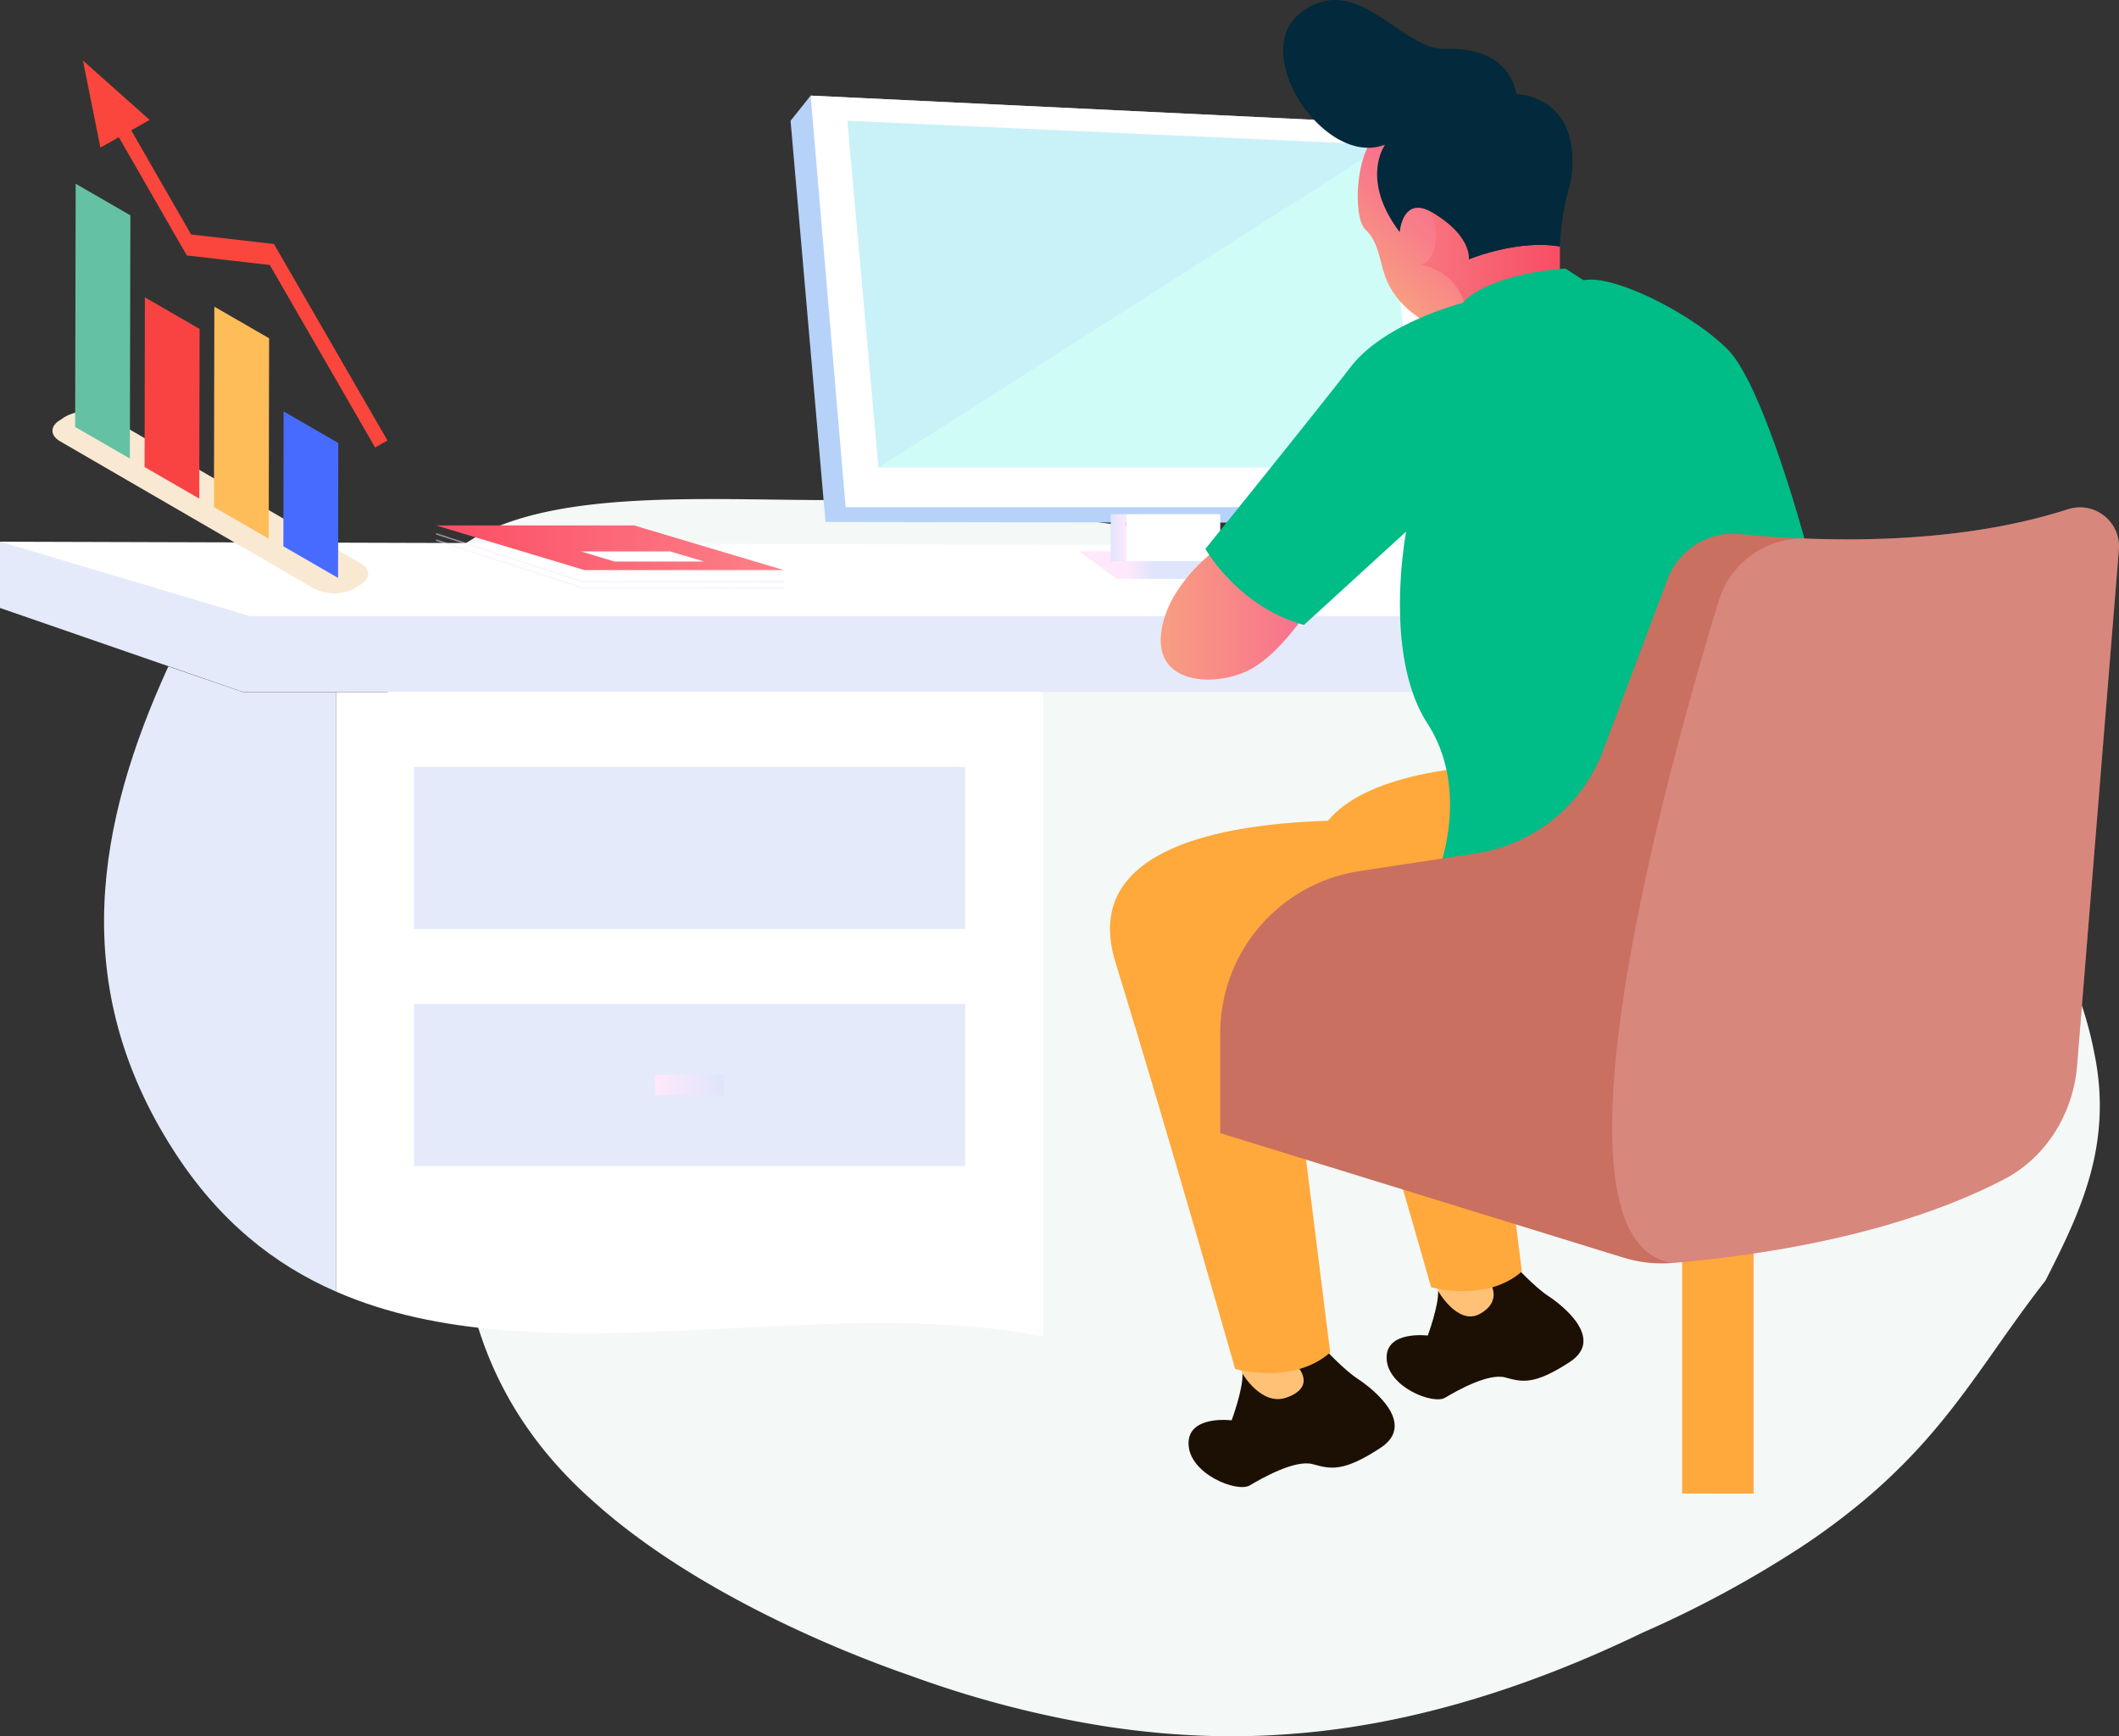
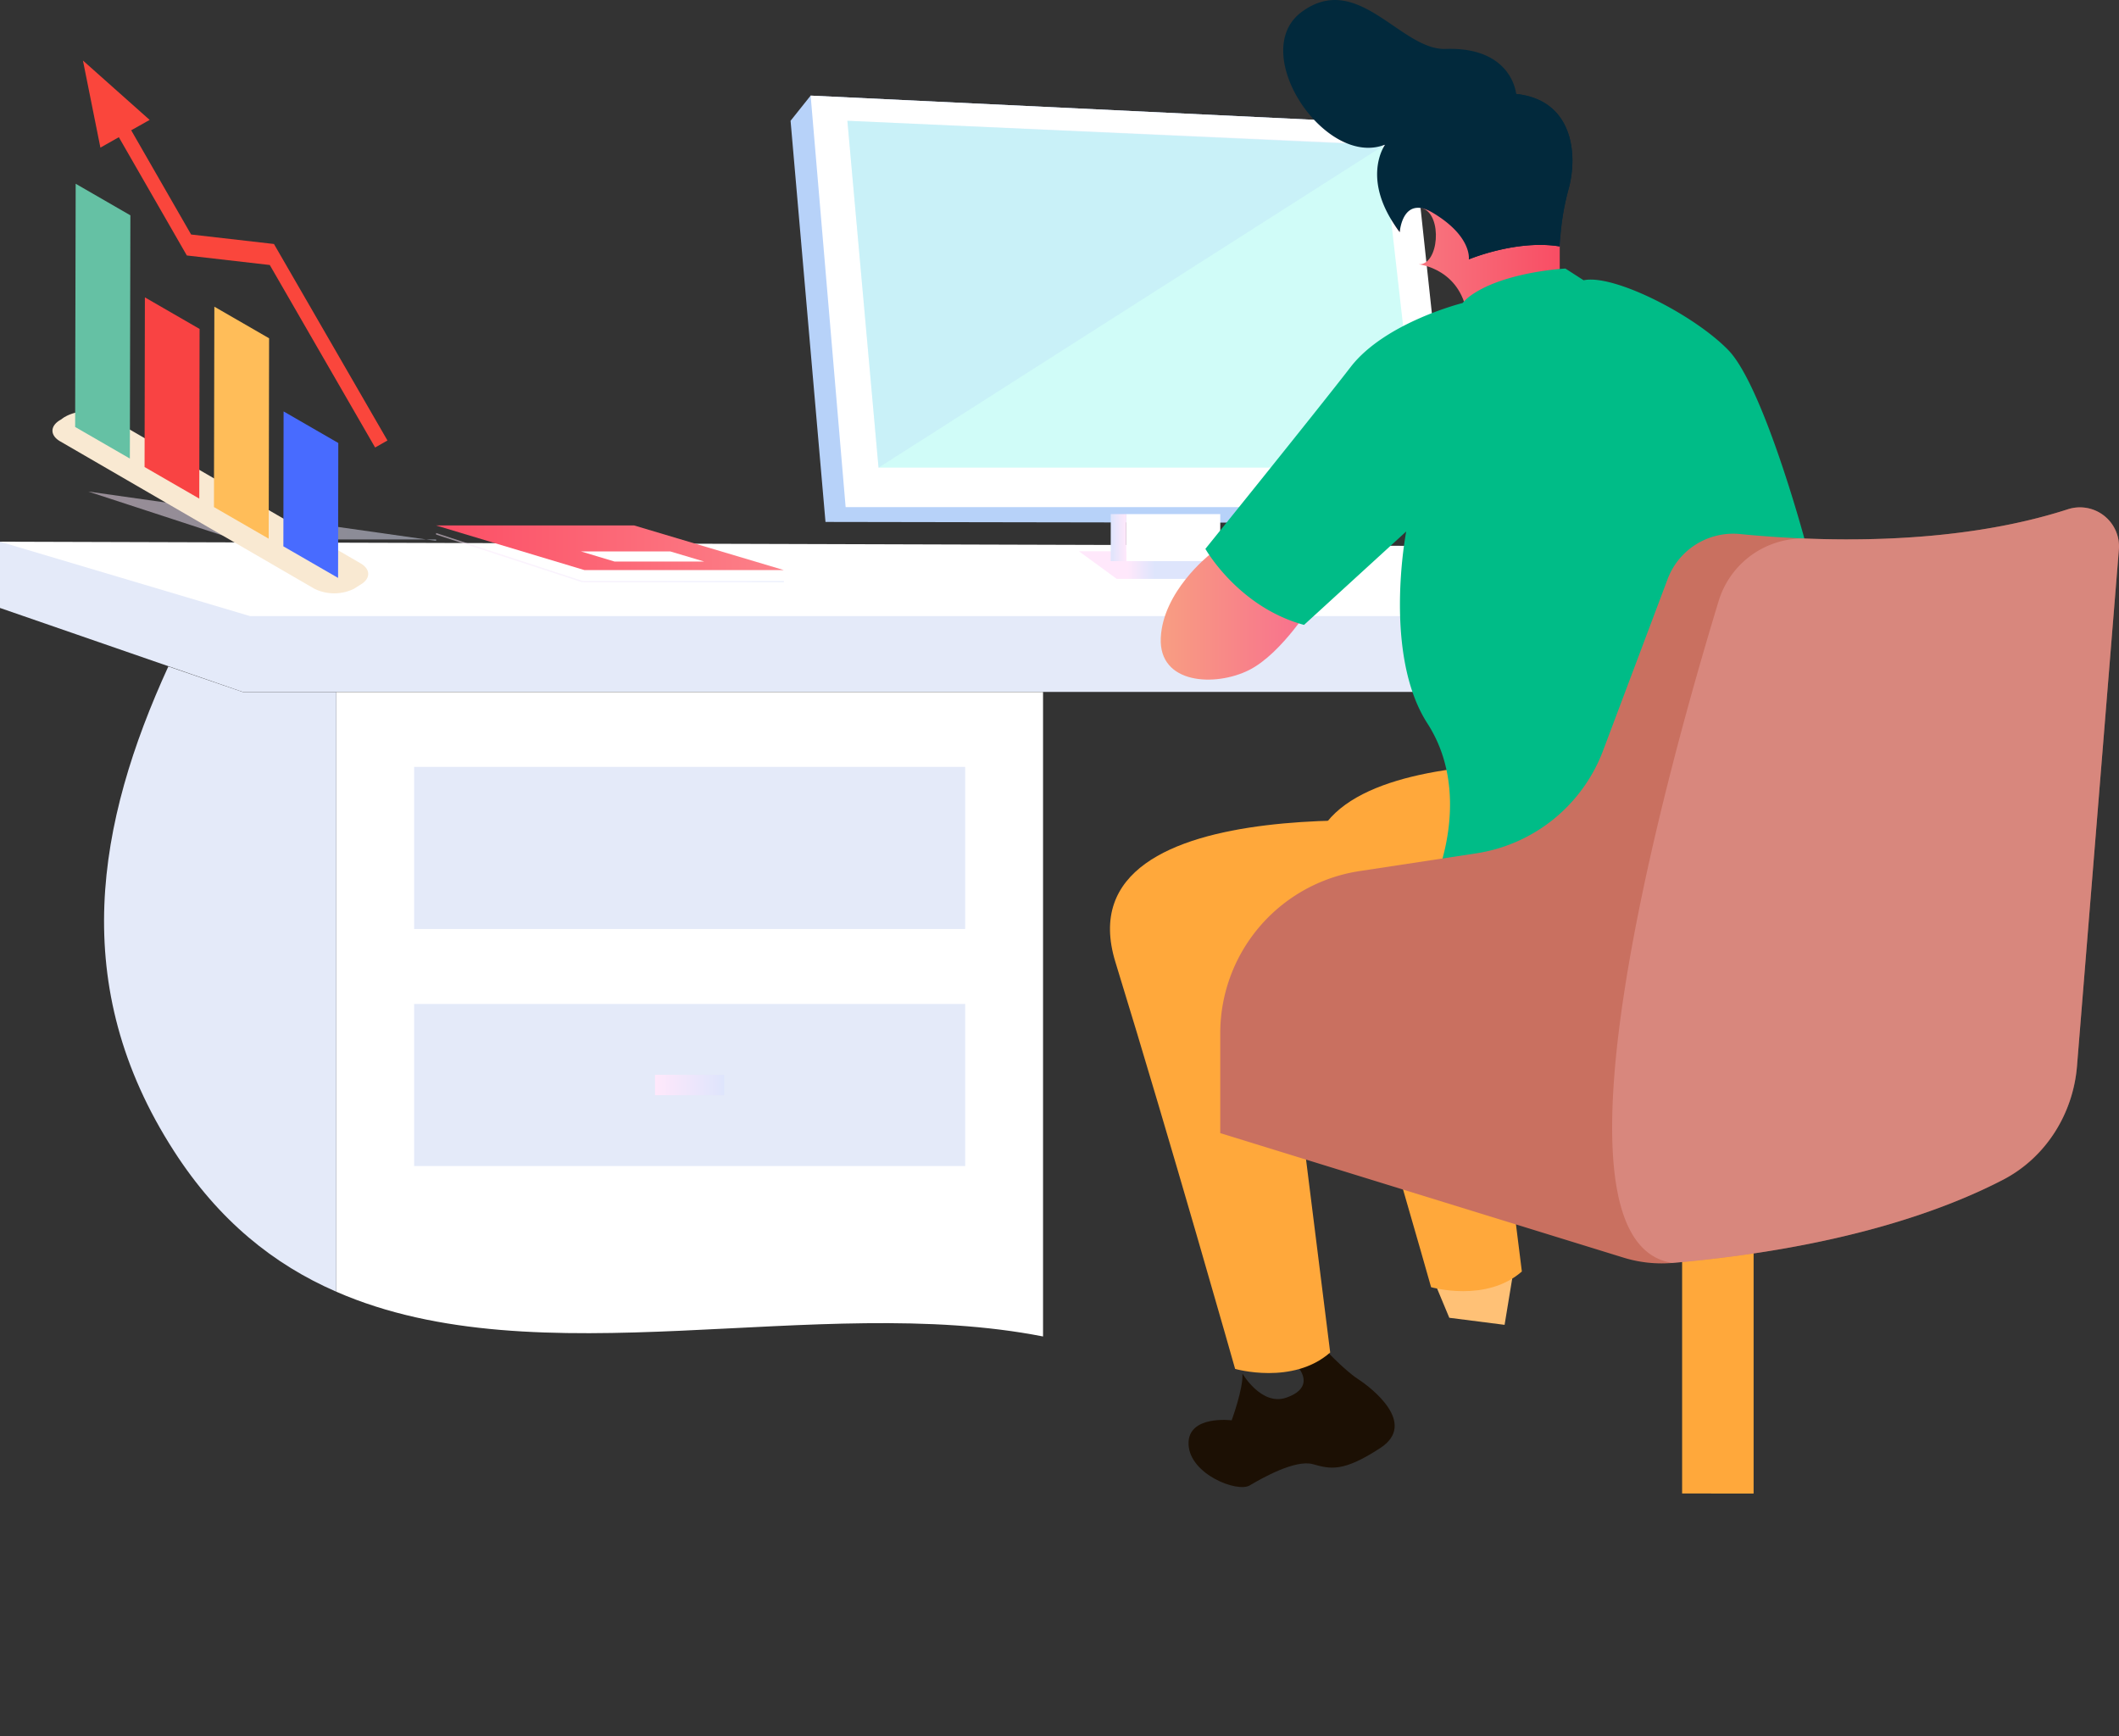
<svg xmlns="http://www.w3.org/2000/svg" xmlns:xlink="http://www.w3.org/1999/xlink" width="524.998" height="430.141" viewBox="0 0 524.998 430.141">
  <rect x="0" y="0" width="524.998" height="430.141" fill="#333333" stroke="none" />
  <defs>
    <linearGradient id="linear-gradient" x1="0.183" y1="0.851" x2="0.726" y2="0.277" gradientUnits="objectBoundingBox">
      <stop offset="0" stop-color="#f89e82" />
      <stop offset="0.114" stop-color="#f89484" />
      <stop offset="0.424" stop-color="#f87e89" />
      <stop offset="0.724" stop-color="#f8718c" />
      <stop offset="1" stop-color="#f86d8e" />
    </linearGradient>
    <linearGradient id="linear-gradient-2" x1="1" y1="0.5" x2="0" y2="0.5" gradientUnits="objectBoundingBox">
      <stop offset="0" stop-color="#f94d64" />
      <stop offset="0.229" stop-color="#f8596c" />
      <stop offset="1" stop-color="#f87f86" />
    </linearGradient>
    <linearGradient id="linear-gradient-3" x1="0.345" y1="2.479" x2="0.537" y2="2.479" gradientUnits="objectBoundingBox">
      <stop offset="0" stop-color="#ffe8fb" />
      <stop offset="1" stop-color="#dee5fc" />
    </linearGradient>
    <linearGradient id="linear-gradient-4" x1="0" y1="0.5" x2="1" y2="0.5" xlink:href="#linear-gradient-3" />
    <linearGradient id="linear-gradient-5" x1="1" y1="0.5" x2="0" y2="0.5" gradientUnits="objectBoundingBox">
      <stop offset="0" stop-color="#f86d8e" />
      <stop offset="1" stop-color="#f89e82" />
    </linearGradient>
    <linearGradient id="linear-gradient-9" y1="0.5" x2="1" y2="0.5" gradientUnits="objectBoundingBox">
      <stop offset="0" stop-color="#fc4d64" />
      <stop offset="0.256" stop-color="#fc5b6e" />
      <stop offset="1" stop-color="#fc8189" />
    </linearGradient>
  </defs>
  <g id="Image" transform="translate(-309 -2659.003)">
-     <path id="Ellipse_693_copy_5" data-name="Ellipse 693 copy 5" d="M423.573,2968.612c-2.775-23.421-1.694-43.549-5.2-62.4-2.777-19-9.949-37.33-12.453-61.17a76.279,76.279,0,0,1-.859-8.6q-.045-1.079-.057-2.158-.006-.539,0-1.078t.014-1.077q.046-2.152.233-4.285a56.431,56.431,0,0,1,1.363-8.365q.5-2.041,1.152-4.014.328-.985.7-1.95t.781-1.908c4.345-10.121,12.409-17.894,23.449-22.326,21.93-8.787,55.7-6.279,84.081-6.388,3.935-.078,7.644-.112,11.17-.091q2.645.016,5.158.075t4.917.163c6.41.274,12.266.8,17.912,1.522,11.281,1.4,21.754,3.707,33.876,4.829,23.157,3.15,53.315,2.132,80.921-4.018,7.007-1.412,13.692-2.922,20.014-4.244q1.186-.248,2.355-.484t2.321-.46q2.305-.447,4.544-.828c2.986-.5,5.885-.9,8.7-1.134,1.408-.118,2.8-.193,4.167-.214q1.028-.016,2.042.009t2.015.1a36.572,36.572,0,0,1,7.81,1.367,35.121,35.121,0,0,1,14.657,8.819,115.1,115.1,0,0,1,14.1,15.393c2.329,2.947,4.651,6.024,6.963,9.132q1.734,2.331,3.459,4.674t3.437,4.654c4.566,6.176,9.063,12.082,13.42,17.426,2.178,2.679,4.321,5.23,6.416,7.682q1.571,1.84,3.1,3.617c1.021,1.188,2.028,2.36,3.018,3.528,15.116,17.239,30.188,42.481,34.551,65.209q.224,1.065.412,2.119t.34,2.095q.3,2.083.467,4.116a61.6,61.6,0,0,1,.133,7.932,65.4,65.4,0,0,1-2.457,14.71c-2.634,9.322-6.94,17.8-10.927,25.663-12.223,15.607-20.209,29.991-34.084,44.3q-2.6,2.68-5.477,5.356t-6.107,5.354a172.787,172.787,0,0,1-14.449,10.723,270.737,270.737,0,0,1-39.573,21.431c-26.37,12.743-56.015,22.8-86.967,25.131q-5.769.463-11.627.566t-11.765-.154q-2.954-.128-5.917-.344-1.481-.108-2.964-.237t-2.967-.281q-5.936-.6-11.881-1.545a257.408,257.408,0,0,1-46.879-12.22q-2.959-1.026-5.876-2.1t-5.789-2.207q-2.872-1.127-5.7-2.3-.706-.294-1.409-.59t-1.4-.6q-1.4-.6-2.786-1.207c-7.394-3.248-14.508-6.721-21.254-10.388-13.5-7.34-25.5-15.45-35.307-24.336-19.906-17.7-29.66-38.952-32.04-61.992Z" fill="#f4f8f7" />
    <g id="Vector_Smart_Object" data-name="Vector Smart Object" transform="translate(-208.678 2281.874)">
      <path id="Path_882" data-name="Path 882" d="M873.971,696.933l-1.387-3.553,20.3-2.807-2.432,14.773-13.7-1.75Z" fill="#ffc176" />
      <rect id="Rectangle_8" data-name="Rectangle 8" width="17.666" height="86.309" transform="translate(934.435 660.817)" fill="#ffa83b" style="mix-blend-mode: multiply;isolation: isolate" />
      <rect id="Rectangle_9" data-name="Rectangle 9" width="10.474" height="86.309" transform="translate(941.626 660.817)" fill="#ffa83b" style="mix-blend-mode: multiply;isolation: isolate" />
      <path id="Path_883" data-name="Path 883" d="M876.611,506.694,722.2,506.436l-8.653-99.384,4.971-6.236,148.885,7.155Z" fill="#b7d2f9" style="mix-blend-mode: multiply;isolation: isolate" />
      <path id="Path_884" data-name="Path 884" d="M877.595,502.763H727.19l-8.669-101.947,148.885,7.155Z" fill="#fff" />
      <path id="Path_885" data-name="Path 885" d="M869.3,492.981H735.341l-7.72-85.93,132.6,6.031Z" fill="#d0fcf8" />
      <path id="Path_886" data-name="Path 886" d="M735.341,492.981l125.522-80.036L727.62,407.052Z" fill="#b7d2f9" opacity="0.25" />
-       <path id="Path_887" data-name="Path 887" d="M871.957,457.376s-8.582-3.7-11.33-12.454c-1.309-4.181-1.569-7.983-4.716-11s-2.263-19.283,2.627-22.76,45.579,27.019,45.579,27.019v16.132Z" fill="url(#linear-gradient)" />
      <path id="Path_888" data-name="Path 888" d="M864.476,434.634s-1.058-8.22,5.7-5.879c4.889,1.681,4.048,14.038-1.006,13.862,0,0,10.957,1.065,12.179,13.668,1.118,11.556,22.764-12.506,22.764-12.506v-8.141L870.1,422.119l-7.42,2.121S861.156,431.14,864.476,434.634Z" fill="url(#linear-gradient-2)" />
      <path id="Path_889" data-name="Path 889" d="M517.678,511.328v16.415l60.151,20.806H1014.2V529.758Z" fill="#e4eaf9" style="mix-blend-mode: multiply;isolation: isolate" />
      <path id="Path_890" data-name="Path 890" d="M517.678,511.328l61.931,18.43H1014.2l-18.6-17.016Z" fill="#fff" />
      <path id="Path_891" data-name="Path 891" d="M794.349,520.543,785,513.7h35v6.845Z" fill="url(#linear-gradient-3)" style="mix-blend-mode: multiply;isolation: isolate" />
      <rect id="Rectangle_10" data-name="Rectangle 10" width="23.274" height="11.654" transform="translate(796.73 504.494)" fill="#fff" />
-       <path id="Path_892" data-name="Path 892" d="M892.883,690.571s5.045,5.457,8.4,7.639,14.13,10.57,5.323,16.335-11.815,4.99-15.968,3.837-12,3.265-14.945,5.025-14.182-2.632-14.468-9.681S871.419,708,871.419,708s2.774-7.5,2.549-11.063c0,0,4.906,8.687,10.35,5.7s2.757-7.27,2.757-7.27Z" fill="#1c1004" />
      <path id="Path_893" data-name="Path 893" d="M925.147,567.443s-94.531-10.878-81.233,32.309,28.329,96.267,28.329,96.267,13.627,3.908,22.486-3.89L882.836,597.05l46.784-17.787Z" fill="#ffa83b" />
      <g id="Group_3600" data-name="Group 3600">
-         <path id="Path_894" data-name="Path 894" d="M825.5,717.412l-1.453-3.721,21.258-2.938-2.546,15.468-14.348-1.832Z" fill="#ffc176" />
        <g id="Group_3599" data-name="Group 3599">
          <path id="Path_895" data-name="Path 895" d="M845.31,710.752s5.279,5.712,8.79,8,14.8,11.063,5.574,17.1-12.37,5.228-16.713,4.013-12.569,3.424-15.656,5.263-14.849-2.755-15.153-10.139S822.832,729,822.832,729s2.9-7.851,2.67-11.582c0,0,4.707,8.088,10.836,5.976,7.585-2.614,2.887-7.613,2.887-7.613Z" fill="#1c1004" />
        </g>
      </g>
      <rect id="Rectangle_11" data-name="Rectangle 11" width="3.859" height="11.654" transform="matrix(-1, 0, 0, -1, 796.73, 516.149)" fill="url(#linear-gradient-4)" style="mix-blend-mode: multiply;isolation: isolate" />
      <path id="Path_896" data-name="Path 896" d="M817.275,514.628s-11.486,9.021-12.006,20.542,13.523,12.128,21.828,7.983,16.072-17.021,16.072-17.021Z" fill="url(#linear-gradient-5)" />
      <path id="Path_897" data-name="Path 897" d="M879.091,581.639s-98.978-11.4-85.065,33.823,29.664,100.8,29.664,100.8,14.269,4.1,23.553-4.066l-12.457-99.558,48.986-18.623Z" fill="#ffa83b" />
      <path id="Path_898" data-name="Path 898" d="M964.728,510.553,959.96,583.6,959.44,591l-9.535.352-35.455,1.408-40.916,1.672s8.929-20.771-2.167-38.021c-11.182-17.25-5.288-47.614-5.288-47.614L840.767,531.94c-16.3-4.4-24.445-18.834-24.445-18.834s27.566-34.148,36.061-45.15c8.582-11,27.653-15.754,27.653-15.754a12.983,12.983,0,0,1,1.56-1.5c8.148-6.249,23.925-7.041,23.925-7.041l4.508,2.9c7.368-1.584,27.219,8.449,35.8,17.25C954.5,472.62,964.728,510.553,964.728,510.553Z" fill="#00bc87" />
      <path id="Path_899" data-name="Path 899" d="M820.006,657.848V633.337a40.628,40.628,0,0,1,34.232-40.362l29.335-4.462a40.034,40.034,0,0,0,31.337-25.585l15.872-42.175a17.363,17.363,0,0,1,17.944-11.327c18.2,1.8,52.246,3.265,81.346-6.152a9.674,9.674,0,0,1,12.561,10.148l-10.35,127.643c-.962,11.89-7.628,22.742-18.074,28.2-14.771,7.71-40.56,17.127-82.17,20.744a32.031,32.031,0,0,1-12.171-1.329Z" fill="#c97060" />
      <path id="Path_900" data-name="Path 900" d="M881.588,441.385s11.876-4.973,22.53-3.2a63.606,63.606,0,0,1,2.271-14.539c2.271-8.687.789-21.774-13.072-23.235,0,0-.945-11.723-17.493-11.16-11.087.37-21.749-19.45-35.671-9.144-13.471,9.972,5.851,38.778,20.709,32.837,0,0-6.345,8.572,3.615,21.695,0,0,.642-9.312,8.2-4.788C882.463,435.7,881.588,441.385,881.588,441.385Z" fill="#02293c" />
      <path id="Path_901" data-name="Path 901" d="M932.039,690.008c41.358-3.6,67.086-12.92,81.9-20.6a34.941,34.941,0,0,0,18.343-28.34l10.359-127.748a9.685,9.685,0,0,0-12.76-9.98c-21.715,6.988-46.169,7.93-64.72,7.217a21.826,21.826,0,0,0-21.715,15.6C930.106,569.952,898.457,684.938,932.039,690.008Z" fill="#eda8a6" opacity="0.42" style="mix-blend-mode: multiply;isolation: isolate" />
      <path id="Path_902" data-name="Path 902" d="M776.1,548.574V708.226c-56.172-11-124.828,10.913-175.106-11.089V548.574Z" fill="#fff" />
      <path id="Path_903" data-name="Path 903" d="M600.994,548.574V697.137c-15.43-6.689-29.126-17.6-40.222-34.852-26.439-41.013-19.071-81.41-1.387-120.047l18.464,6.337Z" fill="#e4eaf9" style="mix-blend-mode: multiply;isolation: isolate" />
      <rect id="Rectangle_12" data-name="Rectangle 12" width="136.53" height="40.155" transform="translate(620.281 567.122)" fill="#e4eaf9" style="mix-blend-mode: multiply;isolation: isolate" />
      <rect id="Rectangle_13" data-name="Rectangle 13" width="136.53" height="40.155" transform="translate(620.281 625.85)" fill="#e4eaf9" style="mix-blend-mode: multiply;isolation: isolate" />
      <rect id="Rectangle_14" data-name="Rectangle 14" width="17.173" height="5.051" transform="translate(679.96 584.674)" fill="url(#linear-gradient-4)" style="mix-blend-mode: multiply;isolation: isolate" />
      <rect id="Rectangle_15" data-name="Rectangle 15" width="17.173" height="5.051" transform="translate(679.96 643.402)" fill="url(#linear-gradient-4)" style="mix-blend-mode: multiply;isolation: isolate" />
      <path id="Path_904" data-name="Path 904" d="M904.117,438.181a63.606,63.606,0,0,1,2.271-14.539c2.271-8.687.8-21.774-13.072-23.235-6.224-13.254-14.225-3.256-34.406-11.327-17.294-6.909-23.3,26.773,1.95,23.869,14.286-1.646,19.184,1.8,22.365,11.521a20.528,20.528,0,0,1-1.638,16.916S893.464,436.412,904.117,438.181Z" fill="#02293c" style="mix-blend-mode: multiply;isolation: isolate" />
      <g id="Group_3604" data-name="Group 3604">
        <path id="Path_905" data-name="Path 905" d="M711.894,518.352v5.432H661.4l-35.672-12.49v-3.979H674.78Z" fill="url(#linear-gradient-4)" />
        <path id="Path_906" data-name="Path 906" d="M625.7,507.3l36.776,11.061h49.4l-37.1-11.061Z" fill="url(#linear-gradient-9)" />
        <path id="Path_907" data-name="Path 907" d="M661.623,513.745l8.311,2.5h22.21l-8.385-2.5Z" fill="#fff" />
        <g id="Group_3601" data-name="Group 3601" opacity="0.5" style="mix-blend-mode: multiply;isolation: isolate">
          <path id="Path_908" data-name="Path 908" d="M711.894,521.051v.346l-50.034-.034-36.136-11.8v-.381l36.29,11.867Z" fill="url(#linear-gradient-4)" />
        </g>
        <g id="Group_3602" data-name="Group 3602" opacity="0.5" style="mix-blend-mode: multiply;isolation: isolate">
          <path id="Path_909" data-name="Path 909" d="M711.894,519.528v.346l-50.034-.034-36.136-11.8v-.381l36.29,11.867Z" fill="url(#linear-gradient-4)" />
        </g>
        <g id="Group_3603" data-name="Group 3603" opacity="0.5" style="mix-blend-mode: multiply;isolation: isolate">
-           <path id="Path_910" data-name="Path 910" d="M625.724,511.121l36.136,11.8,50.034.034v-.346h-49.88l-36.29-11.867Z" fill="url(#linear-gradient-4)" />
+           <path id="Path_910" data-name="Path 910" d="M625.724,511.121v-.346h-49.88l-36.29-11.867Z" fill="url(#linear-gradient-4)" />
        </g>
      </g>
    </g>
    <g id="Vector_Smart_Object-2" data-name="Vector Smart Object" transform="translate(-374.684 2088.752)">
      <g id="Group_3621" data-name="Group 3621">
        <g id="Group_3605" data-name="Group 3605">
          <path id="Path_911" data-name="Path 911" d="M772.925,709.758,709.98,673.27a11.152,11.152,0,0,0-9.745,0l-.7.385-.8.568c-2.71,1.5-2.739,3.92-.066,5.413l62.943,36.49a11.17,11.17,0,0,0,9.748,0l1.5-.956C775.57,713.679,775.6,711.253,772.925,709.758Z" fill="#f9e9d2" />
        </g>
        <g id="Group_3610" data-name="Group 3610">
          <g id="Group_3609" data-name="Group 3609">
            <g id="Group_3608" data-name="Group 3608" style="isolation: isolate">
              <g id="Group_3607" data-name="Group 3607">
                <g id="Group_3606" data-name="Group 3606">
                  <path id="Path_912" data-name="Path 912" d="M731.032,628.348l-14.841-25.819,4.569-2.57-16.528-14.712,4.326,21.574,4.567-2.579,16.845,29.3,20.552,2.361,26.1,45.215,3.056-1.74-28.12-48.68Z" fill="#fa463c" />
                </g>
              </g>
            </g>
          </g>
        </g>
        <g id="Group_3620" data-name="Group 3620">
          <g id="Group_3619" data-name="Group 3619">
            <g id="Group_3612" data-name="Group 3612">
              <g id="Group_3611" data-name="Group 3611">
                <path id="Path_913" data-name="Path 913" d="M702.3,676.027l13.554,7.824.133-60.254-13.553-7.822Z" fill="#65c1a4" />
              </g>
            </g>
            <g id="Group_3614" data-name="Group 3614">
              <g id="Group_3613" data-name="Group 3613">
                <path id="Path_914" data-name="Path 914" d="M719.5,685.953l13.553,7.824.081-42.033-13.553-7.824Z" fill="#f94343" />
              </g>
            </g>
            <g id="Group_3616" data-name="Group 3616">
              <g id="Group_3615" data-name="Group 3615">
                <path id="Path_915" data-name="Path 915" d="M736.692,695.876l13.562,7.829.1-49.647-13.562-7.829Z" fill="#ffbd59" />
              </g>
            </g>
            <g id="Group_3618" data-name="Group 3618">
              <g id="Group_3617" data-name="Group 3617">
                <path id="Path_916" data-name="Path 916" d="M753.89,705.6l13.554,7.824L767.5,680l-13.554-7.824Z" fill="#486bff" />
              </g>
            </g>
          </g>
        </g>
      </g>
    </g>
  </g>
</svg>